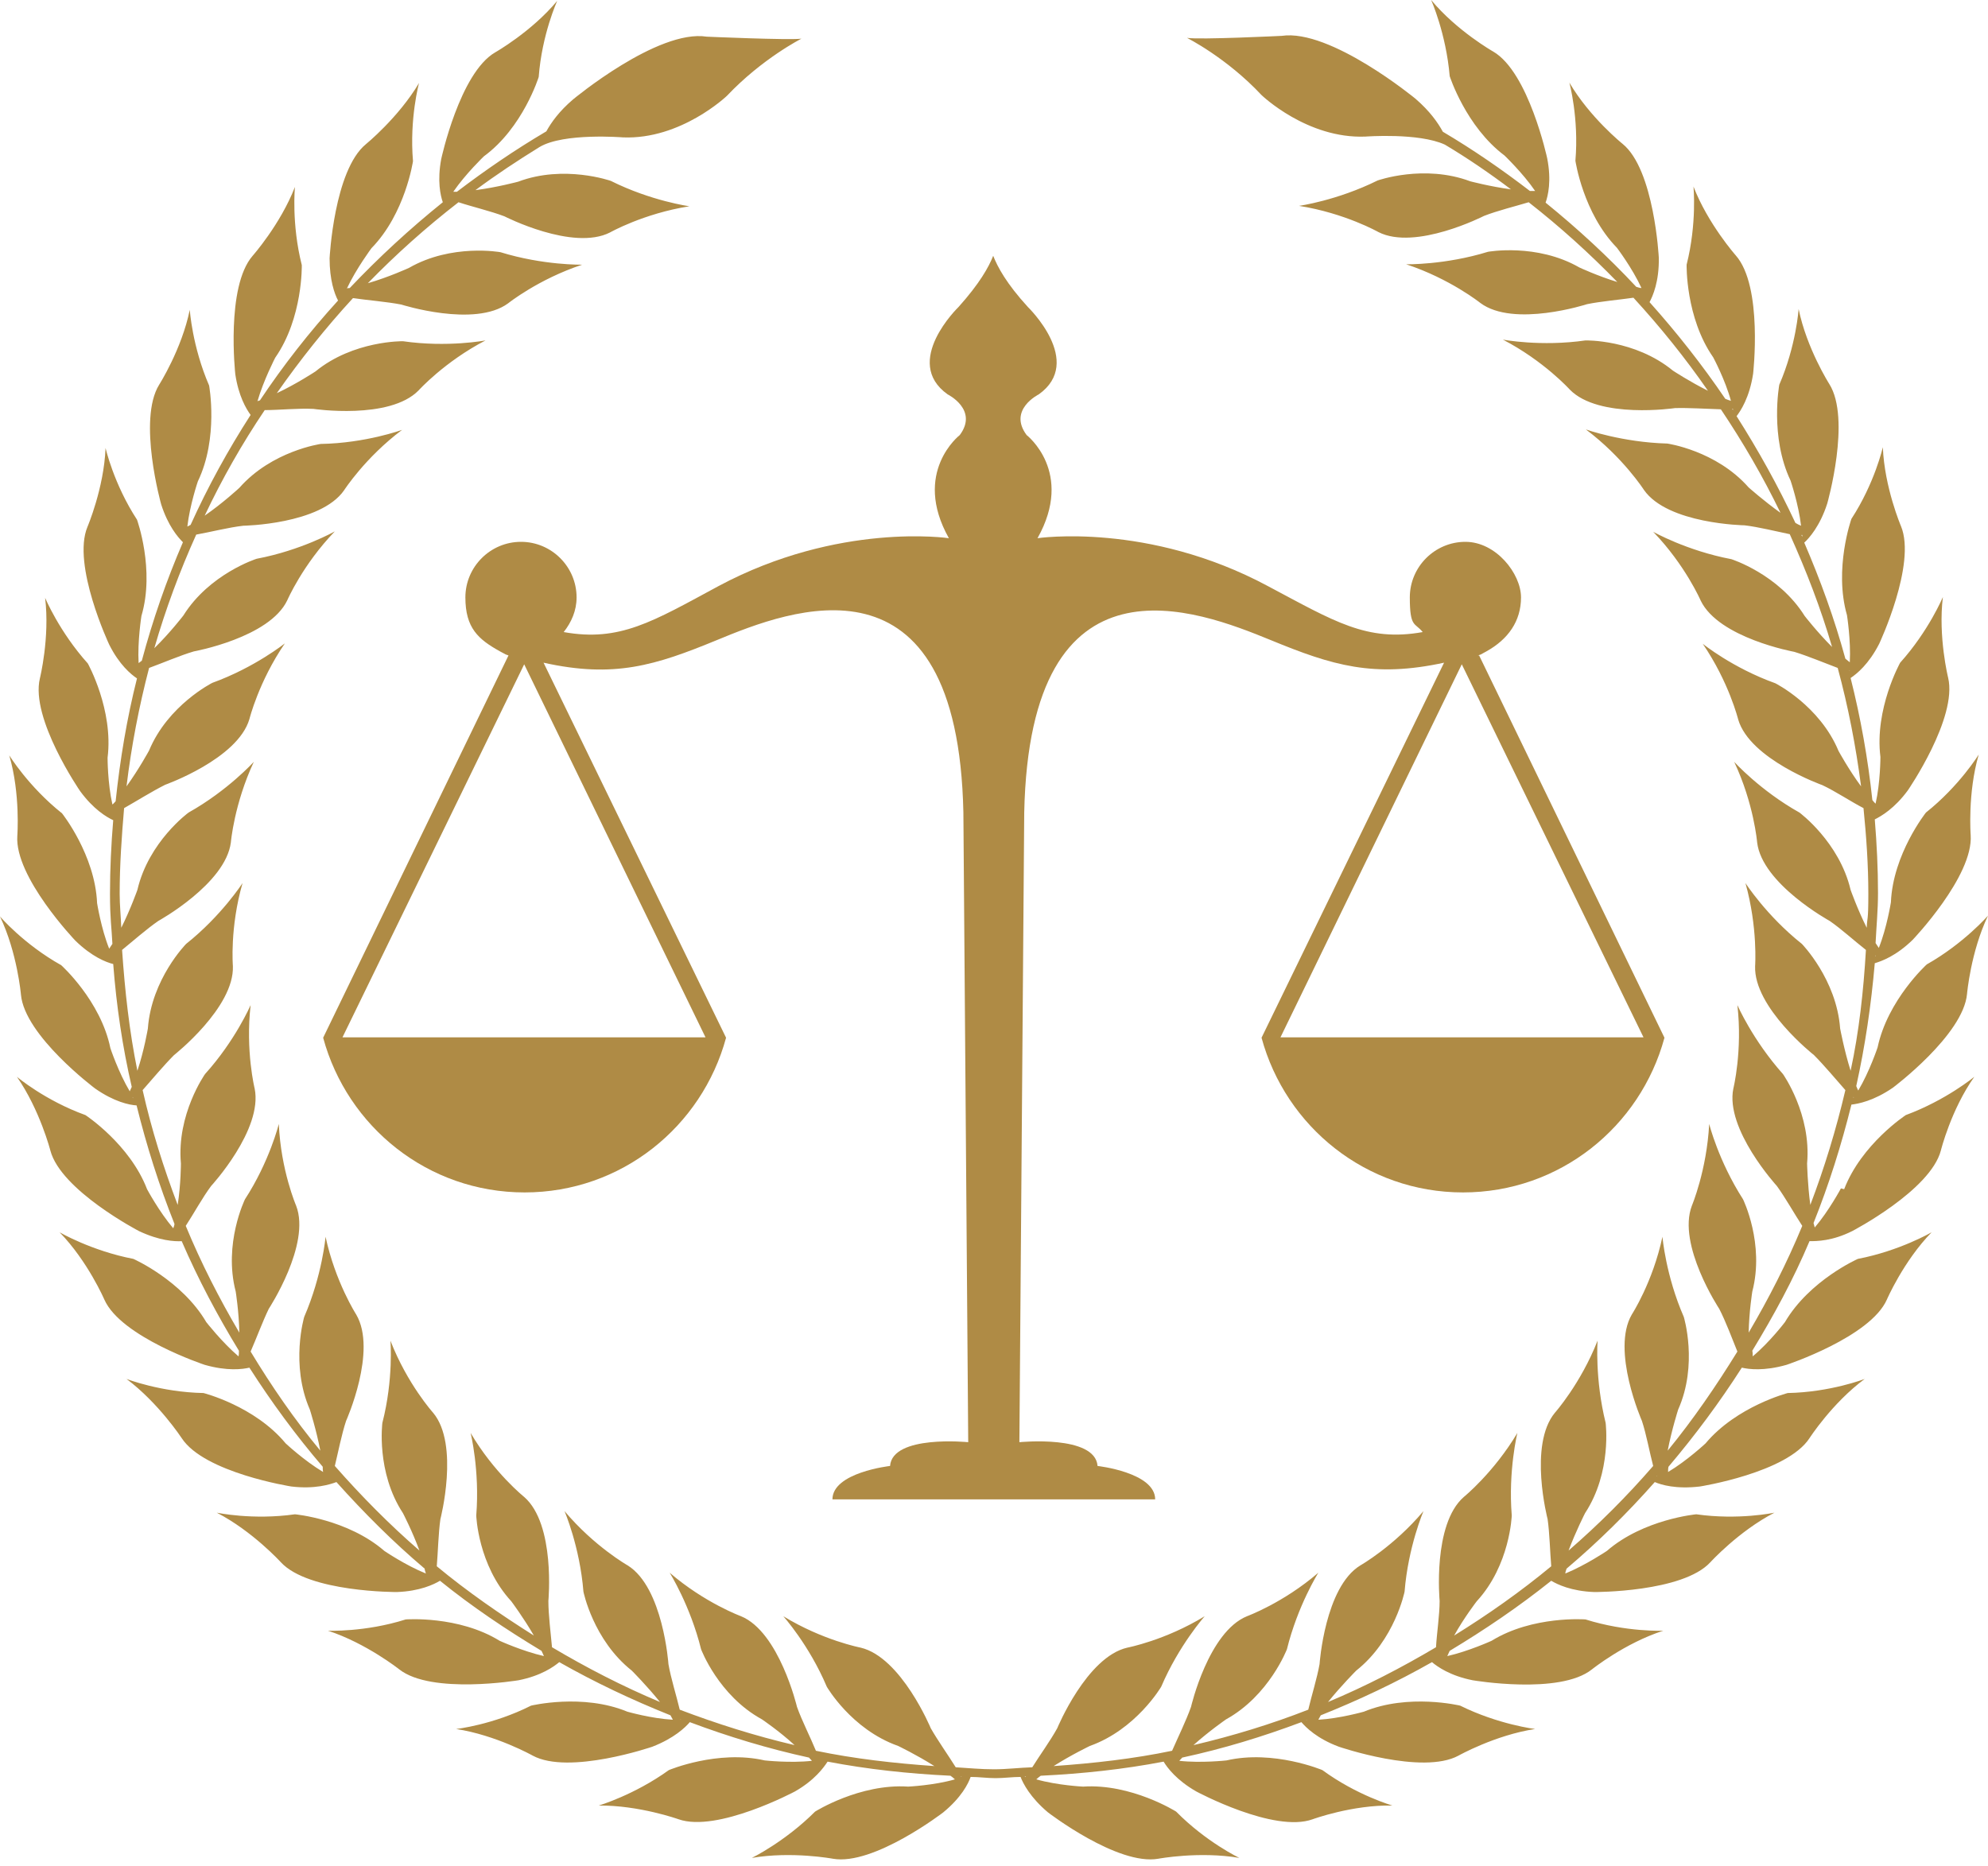
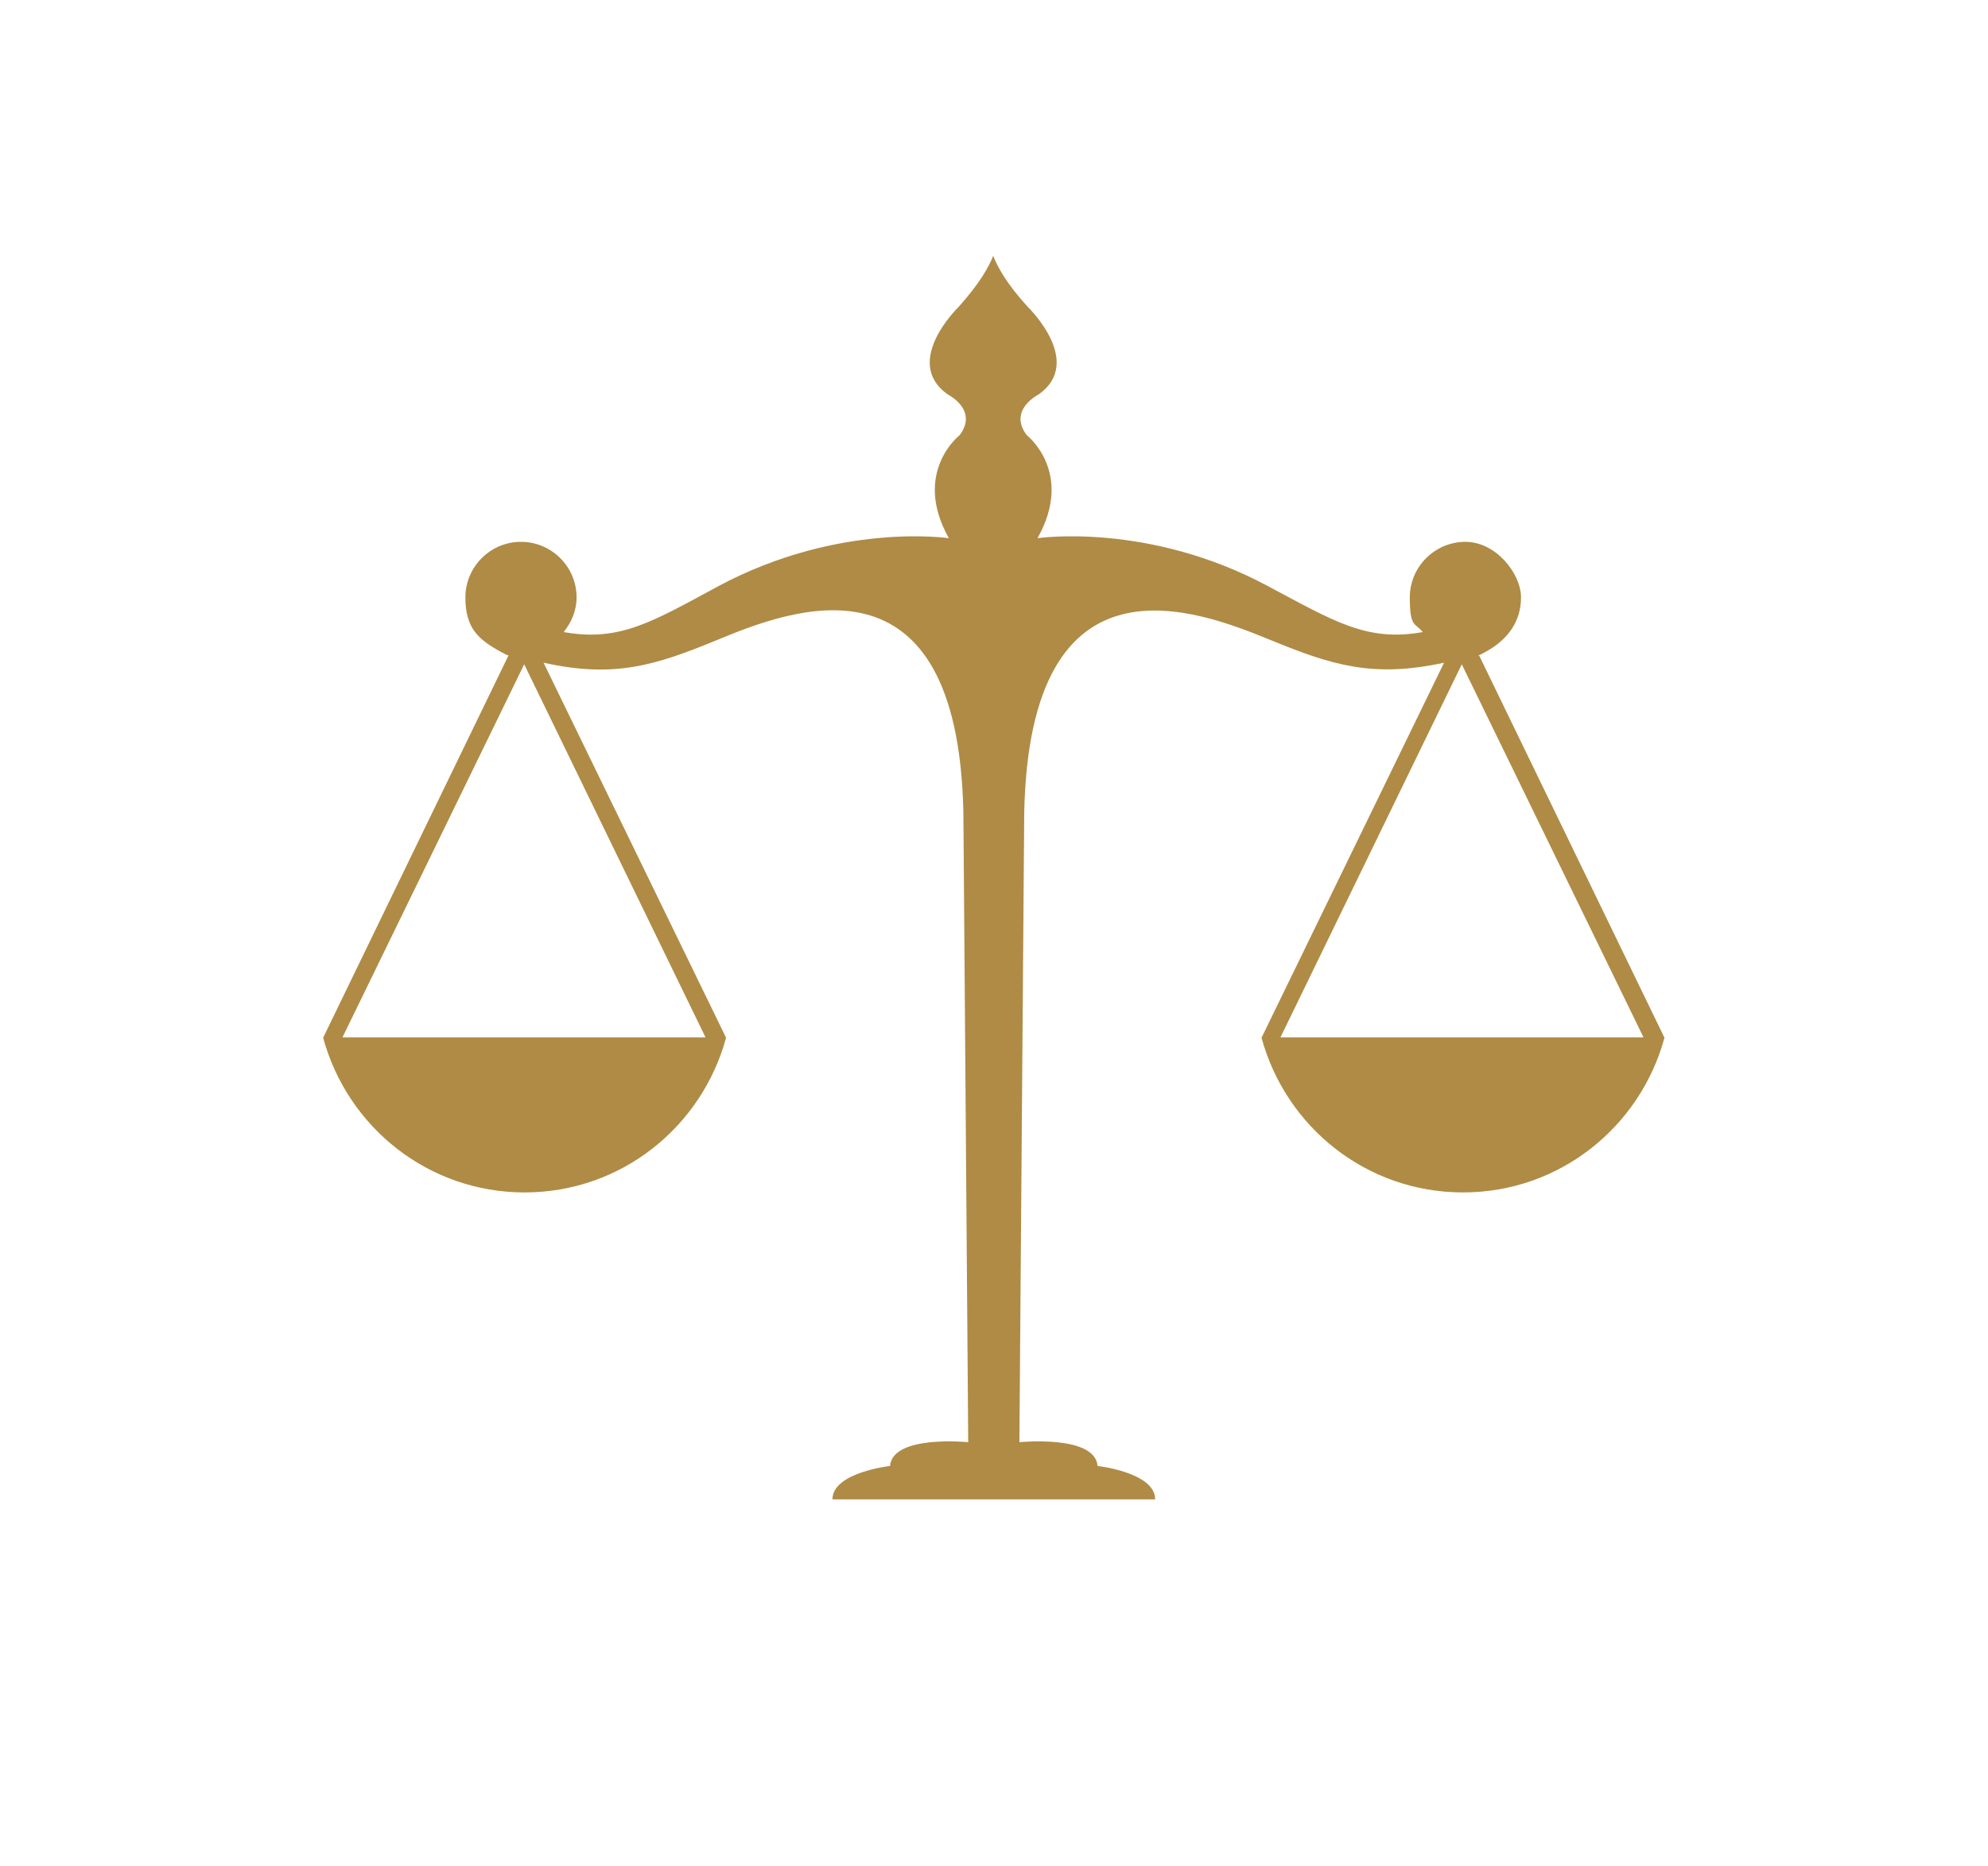
<svg xmlns="http://www.w3.org/2000/svg" height="463.2" preserveAspectRatio="xMidYMid meet" version="1.0" viewBox="3.5 6.2 493.4 463.2" width="493.4" zoomAndPan="magnify">
  <g id="change1_1">
    <path d="m370.3,168.9c.9-.3.3,0,2.1-1,5.4-3,8.6-7.5,8.6-13.4s-6.2-13.8-13.8-13.8-13.8,6.2-13.8,13.8,1.3,6.2,3.2,8.6c-13.9,2.5-22-2.7-38.4-11.4-29.8-16-57.2-11.9-57.2-11.9,9.2-16.4-2.7-25.6-2.7-25.6-4.7-6.3,3-10.1,3-10.1,11.4-8.1-2.7-21.7-2.7-21.7-5.3-5.8-7.5-9.9-8.6-12.7-1.1,2.8-3.4,6.9-8.6,12.7,0,0-14.1,13.6-2.7,21.7,0,0,7.7,3.8,3,10.1,0,0-11.9,9.2-2.7,25.6,0,0-27.3-4.1-57.2,11.9-16.3,8.8-24.5,13.9-38.4,11.4,1.9-2.4,3.2-5.3,3.2-8.6,0-7.6-6.2-13.8-13.8-13.8s-13.8,6.2-13.8,13.8,3.2,10.4,8.6,13.4c1.8,1,1.3.7,2.1,1l-46,94.9c6,22.1,26,38.4,50,38.4s44-16.3,50-38.4h0s-45.3-93.1-45.3-93.1c17.5,3.9,27.7.7,43-5.6,18.1-7.5,59.8-24,61.2,42.8l1.2,156.3s-18.8-1.9-19.4,5.9c0,0-14.3,1.6-14.3,8.3h80.1c0-6.7-14.3-8.3-14.3-8.3-.6-7.8-19.4-5.9-19.4-5.9l1.2-156.3c1.4-66.7,43.1-50.2,61.2-42.8,15.3,6.3,25.5,9.4,43,5.6l-45.3,93.1h0c6,22.1,26,38.4,50,38.4s44-16.3,50-38.4l-46-94.9Zm-191.7,94.8h-90.1l45.1-92.6,45,92.6Zm142.7,0l45-92.6,45.1,92.6h-90.1Z" fill="#af8b45" />
  </g>
  <g id="change1_2">
-     <path d="m460.4,301.2s-3,5.6-6.5,9.7c-.1-.4-.2-.8-.3-1.1,3.8-9.5,6.9-19.3,9.4-29.4,1.7-.2,5.5-.9,10.3-4.2,0,0,17.5-13.1,18.4-23.3,0,0,.9-10.4,5.2-19.4,0,0-6,6.9-15.2,12.1,0,0-9.7,8.8-12.2,20.6,0,0-2,6-4.8,10.7-.2-.3-.3-.7-.5-1.1,2.2-9.9,3.7-20.1,4.6-30.5,1.7-.5,5.3-1.8,9.4-5.8,0,0,15.1-15.8,14.4-26,0,0-.8-10.4,2-20,0,0-4.8,7.8-13.1,14.4,0,0-8.2,10.3-8.7,22.3,0,0-1,6.3-3,11.3-.3-.4-.5-.8-.8-1.2.2-4.1.6-8.2.6-12.4,0-6.1-.3-12.2-.8-18.3,1.6-.8,4.9-2.7,8.2-7.2,0,0,12.4-18,10-28,0,0-2.5-10.1-1.3-20,0,0-3.5,8.4-10.6,16.3,0,0-6.4,11.5-4.9,23.4,0,0,0,6.3-1.2,11.6-.3-.3-.6-.6-.8-.9-1.1-10.3-2.9-20.4-5.4-30.3,1.5-1,4.5-3.4,7.1-8.5,0,0,9.3-19.8,5.4-29.2,0,0-4.1-9.6-4.5-19.6,0,0-2,8.9-7.8,17.8,0,0-4.4,12.4-1.1,23.9,0,0,1,6.3.7,11.7-.4-.3-.7-.6-1.1-.9-2.7-9.9-6.2-19.5-10.2-28.8,1.2-1.1,3.9-4.1,5.7-9.7,0,0,6-21,.5-29.7,0,0-5.6-8.8-7.6-18.6,0,0-.6,9.1-4.8,18.8,0,0-2.4,12.9,2.8,23.8,0,0,2,5.9,2.6,11.2-.5-.2-.9-.4-1.4-.7-4.3-9.2-9.2-18-14.6-26.5,1-1.3,3.2-4.6,4.1-10.5,0,0,2.5-21.7-4.3-29.4,0,0-6.9-7.8-10.5-17.1,0,0,.9,9.1-1.7,19.4,0,0-.3,13.1,6.6,23,0,0,3,5.6,4.4,10.8-.4-.1-.9-.3-1.4-.5-5.7-8.4-12-16.4-18.8-24,.8-1.5,2.4-5.1,2.3-11,0,0-1.1-21.9-9-28.3,0,0-8.1-6.5-13.2-15.2,0,0,2.4,8.8,1.5,19.4,0,0,1.9,13,10.3,21.6,0,0,3.8,5,6.1,10-.4,0-.9-.2-1.3-.3-7-7.5-14.5-14.4-22.5-20.9.6-1.7,1.5-5.4.4-11,0,0-4.6-21.4-13.4-26.5,0,0-9-5.1-15.4-12.8,0,0,3.7,8.3,4.6,18.9,0,0,4,12.5,13.6,19.7,0,0,4.6,4.4,7.6,8.8-.4,0-.9,0-1.3,0-6.9-5.3-14-10.2-21.6-14.7-1.2-2.2-3.2-5.1-6.8-8.2,0,0-21.1-17.4-33.2-15.6,0,0-20.4,1-23.5.5,0,0,9.8,4.9,18.5,14.2,0,0,11.3,10.9,25.8,10.3,0,0,13.2-1,19.7,2,5.7,3.4,11.1,7.1,16.4,11.1-5.2-.7-10.1-2-10.1-2-11.5-4.3-23-.2-23-.2-10.1,5-19.5,6.3-19.5,6.3,11.4,1.8,19.7,6.5,19.7,6.5,9.2,4.7,26.2-4,26.2-4,3.3-1.3,7.8-2.4,11.1-3.4,7.8,6.1,15.1,12.7,22,19.8-4.9-1.5-9.4-3.6-9.4-3.6-10.6-6.1-22.7-3.9-22.7-3.9-10.7,3.3-20.3,3.1-20.3,3.1,10.9,3.6,18.4,9.6,18.4,9.6,8.3,6.2,26.5.3,26.5.3,3.4-.7,8.1-1.1,11.5-1.6,6.7,7.3,12.9,15,18.5,23.1-4.6-2.3-8.7-5-8.7-5-9.5-7.8-21.7-7.5-21.7-7.5-11.1,1.6-20.5-.2-20.5-.2,10.2,5.3,16.6,12.4,16.6,12.4,7.2,7.4,26.1,4.6,26.1,4.6,3.4-.1,8,.2,11.4.3,5.5,8.2,10.5,16.8,14.8,25.7-4.2-3-7.9-6.3-7.9-6.3-8.1-9.2-20.2-10.9-20.2-10.9-11.2-.3-20.2-3.5-20.2-3.5,9.2,6.9,14.4,15,14.4,15,5.9,8.5,25,8.8,25,8.8,3.4.4,7.8,1.5,11.2,2.2,4.1,9.1,7.7,18.4,10.5,28-3.7-3.7-6.8-7.7-6.8-7.7-6.5-10.4-18.2-14.1-18.2-14.1-11.1-2.1-19.4-6.8-19.4-6.8,8,8.3,11.8,17.1,11.8,17.1,4.5,9.3,23.2,12.7,23.2,12.7,3.3,1,7.6,2.8,10.8,4,2.6,9.6,4.5,19.4,5.8,29.4-3.1-4.2-5.6-8.8-5.6-8.8-4.7-11.3-15.7-16.8-15.7-16.8-10.6-3.8-18-9.8-18-9.8,6.5,9.5,8.8,18.8,8.8,18.8,2.9,9.9,20.9,16.3,20.9,16.3,3.2,1.5,7.1,4.1,10.2,5.7.7,7,1.2,14.1,1.2,21.3s-.3,5.6-.4,8.4c-2.3-4.6-4-9.4-4-9.4-2.8-11.9-12.7-19.2-12.7-19.2-9.8-5.5-16.2-12.6-16.2-12.6,4.9,10.4,5.7,20,5.7,20,1.2,10.3,18,19.5,18,19.5,2.9,2,6.3,5.1,9,7.2-.6,10.2-1.7,20.3-3.8,30-1.6-5.1-2.6-10.5-2.6-10.5-.9-12.2-9.5-21-9.5-21-8.8-7-14-15.1-14-15.1,3.1,11.1,2.4,20.6,2.4,20.6-.4,10.3,14.6,22.1,14.6,22.1,2.5,2.5,5.5,6.1,7.8,8.7-2.3,9.8-5.2,19.3-8.7,28.5-.7-5.2-.8-10.3-.8-10.3,1.1-12.2-6-22.2-6-22.2-7.5-8.4-11.3-17.1-11.3-17.1,1.3,11.4-1,20.7-1,20.7-2.1,10.1,10.8,24.2,10.8,24.2,2.1,2.9,4.4,7,6.3,9.9-3.8,9.2-8.3,18-13.3,26.5.1-5.2.9-10.2.9-10.2,3.1-11.9-2.3-22.9-2.3-22.9-6.1-9.5-8.4-18.7-8.4-18.7-.6,11.5-4.3,20.3-4.3,20.3-3.7,9.7,6.8,25.6,6.8,25.6,1.6,3.1,3.2,7.4,4.5,10.6-5.3,8.6-11,16.9-17.3,24.6,1-5.2,2.6-10.2,2.6-10.2,5-11.2,1.4-23,1.4-23-4.5-10.3-5.3-19.9-5.3-19.9-2.4,11.3-7.6,19.3-7.6,19.3-5.2,8.9,2.5,26.4,2.5,26.4,1.1,3.3,1.9,7.8,2.8,11.2-6.5,7.5-13.5,14.5-21,21,1.8-4.8,4.1-9.3,4.1-9.3,6.7-10.2,5.1-22.4,5.1-22.4-2.7-10.9-2-20.4-2-20.4-4.2,10.7-10.6,17.9-10.6,17.9-6.6,8-1.8,26.4-1.8,26.4.5,3.5.6,8.2.9,11.7-7.6,6.3-15.7,12-24.1,17.2,2.5-4.5,5.6-8.5,5.6-8.5,8.3-9,8.7-21.3,8.7-21.3-.9-11.2,1.4-20.5,1.4-20.5-5.9,9.9-13.3,15.9-13.3,15.9-7.8,6.8-6,25.8-6,25.8,0,3.5-.7,8-.9,11.5-8.6,5.1-17.5,9.7-26.8,13.6,3.3-4.1,7-7.8,7-7.8,9.6-7.6,12-19.6,12-19.6.9-11.2,4.7-20,4.7-20-7.4,8.8-15.7,13.5-15.7,13.5-8.8,5.4-10.1,24.5-10.1,24.5-.6,3.4-2,7.9-2.8,11.3-9.2,3.6-18.7,6.5-28.5,8.8,3.9-3.5,8.1-6.4,8.1-6.4,10.7-5.9,15.1-17.4,15.1-17.4,2.7-10.9,7.8-19,7.8-19-8.7,7.5-17.7,10.8-17.7,10.8-9.6,3.9-13.9,22.5-13.9,22.5-1.2,3.4-3.3,7.7-4.7,10.9-9.6,2-19.4,3.1-29.4,3.8,4.4-2.8,9-5,9-5,11.5-4.1,17.7-14.7,17.7-14.7,4.4-10.3,10.8-17.5,10.8-17.5-9.8,6-19.2,7.8-19.2,7.8-10.1,2.3-17.4,20-17.4,20-1.7,3.1-4.4,6.8-6.2,9.7-3.2.1-6.3.5-9.5.5s-6.3-.3-9.5-.5c-1.8-2.9-4.5-6.7-6.2-9.7,0,0-7.3-17.6-17.4-20,0,0-9.4-1.8-19.2-7.8,0,0,6.4,7.1,10.8,17.5,0,0,6.1,10.6,17.7,14.7,0,0,4.6,2.2,9,5-10-.7-19.8-1.8-29.4-3.8-1.3-3.2-3.5-7.5-4.7-10.9,0,0-4.4-18.6-13.9-22.5,0,0-9-3.3-17.7-10.8,0,0,5.1,8.1,7.8,19,0,0,4.3,11.5,15.1,17.4,0,0,4.3,2.9,8.1,6.4-9.8-2.3-19.3-5.3-28.5-8.8-.8-3.4-2.2-7.8-2.8-11.3,0,0-1.3-19-10.1-24.5,0,0-8.3-4.7-15.7-13.5,0,0,3.8,8.8,4.7,20,0,0,2.4,12,12,19.6,0,0,3.7,3.7,7,7.8-9.3-3.9-18.2-8.5-26.8-13.6-.3-3.4-.9-8-.9-11.5,0,0,1.8-19-6-25.8,0,0-7.5-6-13.3-15.9,0,0,2.3,9.3,1.4,20.5,0,0,.4,12.3,8.7,21.3,0,0,3,4,5.6,8.5-8.4-5.3-16.5-10.9-24.1-17.2.3-3.5.4-8.2.9-11.7,0,0,4.8-18.5-1.8-26.4,0,0-6.4-7.1-10.6-17.9,0,0,.8,9.5-2,20.4,0,0-1.6,12.2,5.1,22.4,0,0,2.3,4.4,4.1,9.3-7.5-6.5-14.5-13.6-21-21,.8-3.3,1.7-7.9,2.8-11.2,0,0,7.8-17.4,2.5-26.4,0,0-5.2-8.1-7.6-19.3,0,0-.8,9.5-5.3,19.9,0,0-3.5,11.8,1.4,23,0,0,1.6,5,2.6,10.2-6.4-7.7-12.1-16-17.3-24.6,1.4-3.2,3-7.5,4.5-10.6,0,0,10.5-16,6.8-25.6,0,0-3.8-8.8-4.3-20.3,0,0-2.3,9.3-8.4,18.7,0,0-5.4,11-2.3,22.9,0,0,.8,5,.9,10.2-5-8.5-9.5-17.3-13.3-26.5,1.9-2.9,4.2-7.1,6.3-9.9,0,0,12.9-14,10.8-24.2,0,0-2.3-9.3-1-20.7,0,0-3.8,8.8-11.3,17.1,0,0-7.1,10-6,22.2,0,0,0,5.1-.8,10.3-3.5-9.2-6.5-18.7-8.7-28.5,2.3-2.6,5.3-6.2,7.8-8.7,0,0,15-11.8,14.6-22.1,0,0-.8-9.5,2.4-20.6,0,0-5.2,8.1-14,15.1,0,0-8.6,8.7-9.5,21,0,0-.9,5.4-2.6,10.5-2-9.8-3.1-19.8-3.8-30,2.7-2.2,6.1-5.2,9-7.2,0,0,16.7-9.2,18-19.5,0,0,.8-9.5,5.7-20,0,0-6.4,7.1-16.2,12.6,0,0-9.9,7.2-12.7,19.2,0,0-1.7,4.8-4,9.4-.1-2.8-.4-5.6-.4-8.4,0-7.2.5-14.3,1.1-21.3,3-1.7,7-4.2,10.2-5.8,0,0,18-6.4,20.9-16.3,0,0,2.3-9.3,8.8-18.8,0,0-7.5,6-18,9.8,0,0-11,5.5-15.7,16.8,0,0-2.5,4.6-5.6,8.9,1.2-10,3.1-19.8,5.6-29.4,3.3-1.2,7.7-3.1,11.1-4.1,0,0,18.8-3.4,23.2-12.7,0,0,3.8-8.8,11.8-17.1,0,0-8.3,4.7-19.4,6.8,0,0-11.7,3.7-18.2,14.1,0,0-3.3,4.3-7.2,8.1,2.8-9.7,6.3-19.1,10.4-28.2,3.4-.6,8.1-1.8,11.7-2.2,0,0,19.1-.3,25-8.8,0,0,5.2-8.1,14.4-15,0,0-9,3.3-20.2,3.5,0,0-12.1,1.7-20.2,10.9,0,0-4.1,3.8-8.6,6.9,4.3-9.1,9.3-17.9,14.9-26.2,3.5,0,8.4-.5,12.1-.3,0,0,18.9,2.8,26.1-4.6,0,0,6.4-7.1,16.6-12.4,0,0-9.4,1.8-20.5.2,0,0-12.3-.2-21.7,7.5,0,0-4.7,3.1-9.6,5.4,5.8-8.3,12.1-16.2,18.9-23.6,3.4.5,8.4.9,12,1.6,0,0,18.2,5.8,26.5-.3,0,0,7.5-6,18.4-9.6,0,0-9.6.2-20.3-3.1,0,0-12.1-2.2-22.7,3.9,0,0-5,2.3-10.2,3.8,7-7.2,14.5-13.9,22.5-20.1,3.3,1.1,8,2.2,11.4,3.5,0,0,17,8.7,26.2,4,0,0,8.3-4.7,19.7-6.5,0,0-9.5-1.3-19.5-6.3,0,0-11.6-4.1-23,.2,0,0-5.2,1.4-10.6,2.1,5.1-3.8,10.4-7.3,15.9-10.7,6-3.6,20.7-2.4,20.7-2.4,14.4.6,25.8-10.3,25.8-10.3,8.8-9.3,18.5-14.2,18.5-14.2-3.1.4-23.5-.5-23.5-.5-12.2-1.9-33.2,15.6-33.2,15.6-3.4,2.9-5.4,5.7-6.6,7.9-7.8,4.6-15.1,9.6-22.2,15-.3,0-.6,0-.9,0,3.1-4.5,7.6-8.8,7.6-8.8,9.7-7.1,13.6-19.7,13.6-19.7.8-10.6,4.6-18.9,4.6-18.9-6.4,7.7-15.4,12.8-15.4,12.8-8.8,5.1-13.4,26.5-13.4,26.5-1,5.4-.2,9,.4,10.7-8.2,6.6-15.9,13.7-23.1,21.3-.2,0-.5,0-.7.1,2.3-4.9,6.1-10,6.1-10,8.4-8.6,10.3-21.6,10.3-21.6-.9-10.6,1.5-19.4,1.5-19.4-5.1,8.6-13.2,15.2-13.2,15.2-7.9,6.5-9,28.3-9,28.3,0,5.4,1.2,8.8,2.1,10.5-7.1,7.8-13.6,16.1-19.4,24.8-.2,0-.4.1-.6.2,1.5-5.2,4.4-10.8,4.4-10.8,6.9-9.9,6.6-23,6.6-23-2.6-10.3-1.7-19.4-1.7-19.4-3.6,9.3-10.5,17.1-10.5,17.1-6.7,7.7-4.3,29.4-4.3,29.4.8,5.4,2.7,8.6,3.8,10.1-5.6,8.7-10.6,17.8-14.9,27.3-.3.1-.5.3-.8.4.6-5.3,2.6-11.2,2.6-11.2,5.2-10.8,2.8-23.8,2.8-23.8-4.2-9.7-4.8-18.8-4.8-18.8-2,9.8-7.6,18.6-7.6,18.6-5.4,8.7.5,29.7.5,29.7,1.7,5.3,4.1,8.1,5.4,9.4-4.1,9.5-7.5,19.3-10.2,29.4-.3.2-.5.4-.8.6-.3-5.4.7-11.7.7-11.7,3.4-11.5-1.1-23.9-1.1-23.9-5.8-8.9-7.8-17.8-7.8-17.8-.4,10-4.5,19.6-4.5,19.6-3.9,9.4,5.4,29.2,5.4,29.2,2.5,5,5.4,7.4,6.9,8.4-2.5,9.9-4.2,20.1-5.3,30.5-.3.3-.5.6-.8.8-1.2-5.3-1.2-11.6-1.2-11.6,1.5-11.9-4.9-23.4-4.9-23.4-7.1-7.9-10.6-16.3-10.6-16.3,1.2,9.9-1.3,20-1.3,20-2.4,10,10,28,10,28,3.3,4.5,6.5,6.4,8.2,7.2-.5,6-.8,12.1-.8,18.3s.4,8.3.6,12.4c-.3.4-.5.8-.8,1.2-2-5-3-11.3-3-11.3-.5-12-8.7-22.3-8.7-22.3-8.3-6.6-13.1-14.4-13.1-14.4,2.8,9.6,2,20,2,20-.7,10.2,14.4,26,14.4,26,4.1,4,7.7,5.4,9.4,5.8.8,10.4,2.3,20.6,4.6,30.5-.2.4-.3.7-.5,1.1-2.8-4.7-4.8-10.7-4.8-10.7-2.4-11.8-12.2-20.6-12.2-20.6-9.3-5.2-15.2-12.1-15.2-12.1,4.3,9,5.2,19.4,5.2,19.4.9,10.2,18.4,23.3,18.4,23.3,4.7,3.3,8.5,4.1,10.3,4.2,2.5,10.1,5.6,19.9,9.4,29.4,0,.4-.2.8-.3,1.1-3.5-4.1-6.5-9.7-6.5-9.7-4.3-11.2-15.3-18.4-15.3-18.4-10-3.6-17-9.5-17-9.5,5.7,8.2,8.3,18.3,8.3,18.3,2.6,9.9,22,20,22,20,5.1,2.4,8.8,2.6,10.6,2.5,4.1,9.5,8.9,18.5,14.2,27.2,0,.5,0,1-.1,1.4-4.1-3.5-8-8.5-8-8.5-6.1-10.4-18.1-15.7-18.1-15.7-10.4-2-18.3-6.6-18.3-6.6,7,7.2,11.1,16.7,11.1,16.7,4.1,9.3,24.9,16.2,24.9,16.2,5.6,1.6,9.4,1.1,11.1.7,5.5,8.6,11.6,16.9,18.2,24.6,0,.5,0,.9.1,1.3-4.7-2.8-9.3-7.1-9.3-7.1-7.7-9.3-20.4-12.5-20.4-12.5-10.6-.2-19.1-3.5-19.1-3.5,8,6,13.7,14.7,13.7,14.7,5.6,8.6,27.2,12,27.2,12,5.8.7,9.6-.5,11.2-1.1,6.8,7.6,14.1,14.9,21.9,21.5,0,.4.2.8.3,1.2-5-2-10.3-5.6-10.3-5.6-9.1-7.9-22.2-9.1-22.2-9.1-10.5,1.5-19.4-.4-19.4-.4,8.9,4.6,15.9,12.3,15.9,12.3,6.9,7.5,28.8,7.4,28.8,7.4,5.7-.2,9.2-1.9,10.7-2.8,7.9,6.4,16.4,12.1,25.2,17.4.2.4.4.9.6,1.3-5.3-1.2-11-3.8-11-3.8-10.2-6.3-23.3-5.3-23.3-5.3-10.1,3.2-19.3,2.8-19.3,2.8,9.5,3.1,17.7,9.6,17.7,9.6,8,6.3,29.6,2.7,29.6,2.7,5.6-1.1,8.8-3.4,10.1-4.5,8.8,5,18.1,9.4,27.6,13.2.2.4.4.7.6,1.1-5.4-.3-11.3-2-11.3-2-11.1-4.6-23.9-1.5-23.9-1.5-9.5,4.8-18.6,5.8-18.6,5.8,9.9,1.5,19,6.6,19,6.6,9,4.9,29.7-2.2,29.7-2.2,5.4-2.1,8.2-4.8,9.3-6.1,9.6,3.6,19.5,6.6,29.6,8.8.2.3.5.5.7.8-5.4.6-11.7-.1-11.7-.1-11.7-2.7-23.8,2.4-23.8,2.4-8.6,6.2-17.4,8.8-17.4,8.8,10-.1,19.8,3.4,19.8,3.4,9.6,3.4,28.9-6.9,28.9-6.9,4.9-2.8,7.1-5.9,8.1-7.4,9.9,1.9,20.1,3,30.5,3.5.4.3.8.6,1.1.9-5.2,1.5-11.6,1.8-11.6,1.8-12-.8-23.1,6.2-23.1,6.2-7.5,7.5-15.7,11.5-15.7,11.5,9.9-1.7,20.1.2,20.1.2,10.1,1.8,27.4-11.5,27.4-11.5,4.5-3.7,6.2-7.1,6.8-8.8,2.1,0,4.1.3,6.2.3s4.1-.3,6.2-.3c.6,1.6,2.4,5.1,6.8,8.8,0,0,17.3,13.3,27.4,11.5,0,0,10.2-1.9,20.1-.2,0,0-8.2-3.9-15.7-11.5,0,0-11.1-7-23.1-6.2,0,0-6.3-.3-11.6-1.8.3-.3.7-.6,1.1-.9,10.4-.5,20.6-1.6,30.5-3.5.9,1.5,3.2,4.6,8.1,7.4,0,0,19.3,10.4,28.9,6.9,0,0,9.8-3.6,19.8-3.4,0,0-8.8-2.5-17.4-8.8,0,0-12.1-5.1-23.8-2.4,0,0-6.3.7-11.7.1.2-.3.5-.5.7-.8,10.2-2.2,20-5.2,29.6-8.8,1.1,1.3,3.9,4.1,9.3,6.1,0,0,20.7,7.1,29.7,2.2,0,0,9.1-5.1,19-6.6,0,0-9.1-1.1-18.6-5.8,0,0-12.8-3.1-23.9,1.5,0,0-6,1.7-11.3,2,.2-.4.4-.7.6-1.1,9.5-3.8,18.8-8.2,27.6-13.2,1.3,1.1,4.5,3.4,10.1,4.5,0,0,21.6,3.7,29.6-2.7,0,0,8.1-6.5,17.7-9.6,0,0-9.1.4-19.3-2.8,0,0-13.1-1-23.3,5.3,0,0-5.7,2.6-11,3.8.2-.4.4-.9.6-1.3,8.8-5.3,17.2-11,25.2-17.4,1.5.9,5,2.6,10.7,2.8,0,0,21.9.1,28.8-7.4,0,0,7-7.7,15.9-12.3,0,0-8.9,1.9-19.4.4,0,0-13.1,1.2-22.2,9.1,0,0-5.2,3.5-10.3,5.6,0-.4.2-.8.3-1.2,7.8-6.6,15.1-13.8,21.9-21.5,1.6.7,5.3,1.8,11.2,1.1,0,0,21.6-3.4,27.2-12,0,0,5.6-8.7,13.7-14.7,0,0-8.5,3.3-19.1,3.5,0,0-12.7,3.3-20.4,12.5,0,0-4.6,4.3-9.3,7.1,0-.4,0-.9.1-1.3,6.6-7.8,12.7-16,18.2-24.6,1.7.4,5.5.9,11.1-.7,0,0,20.8-6.9,24.9-16.2,0,0,4.1-9.5,11.1-16.7,0,0-7.9,4.6-18.3,6.6,0,0-12,5.3-18.1,15.7,0,0-3.8,5-8,8.5,0-.5,0-1-.1-1.4,5.3-8.7,10.2-17.7,14.2-27.2,1.8,0,5.6,0,10.6-2.5,0,0,19.4-10.1,22-20,0,0,2.5-10.1,8.3-18.3,0,0-7,5.8-17,9.5,0,0-11,7.2-15.3,18.4Zm-48.7-221.6s0,0,0,0c0,0,0,0,0,0,0,0,0,0,0,0Zm21.9,28.1c0,.1,0,.2,0,.3,0,0-.1-.2-.2-.3,0,0,0,0,.1,0Zm17.2,31.3c0,.2,0,.3,0,.5,0-.2-.2-.4-.2-.5,0,0,.2,0,.2,0Zm11.7,33.7c0,0,0,.2,0,.2,0,0,0-.2,0-.3,0,0,0,0,.1,0Zm6.5,70.7c0,0,0,.1-.1.2,0,0,0-.2,0-.2,0,0,0,0,0,0Zm-5.4,35.2s0,0-.1.1c0,0,0-.1,0-.2,0,0,0,0,0,0ZM31.1,243.4s0,0,0,0c0,0,0,.2,0,.2,0,0,0-.1,0-.2Zm5.4,35.2s0,0,0,0c0,0,0,.1,0,.2,0,0,0,0-.1-.1Zm27.5,65.4s0,0,0,0c0,0,0,0,0,0,0,0,0,0,0,0Zm21.3,28.6s0,0,0,0c0,0,0,0,0,0,0,0,0,0-.1,0Zm87.1,60.5s0,0,0-.1c0,0,.2,0,.3,0,0,0-.2,0-.2,0Zm69.6,14.1s0,0,0-.1c.1,0,.2,0,.3,0,0,0-.2,0-.3.1Zm16.1,0c0,0-.2,0-.3-.1.1,0,.2,0,.3,0,0,0,0,0,0,.1Zm69.6-14.1c0,0-.2,0-.2,0,0,0,.2,0,.3,0,0,0,0,0,0,.1Zm87.1-60.5s0,0-.1,0c0,0,0,0,0-.1,0,0,0,0,0,0Zm21.3-28.6s0,0,0,0c0,0,0,0,0,0,0,0,0,0,0,0Z" fill="#af8b45" />
-   </g>
+     </g>
</svg>